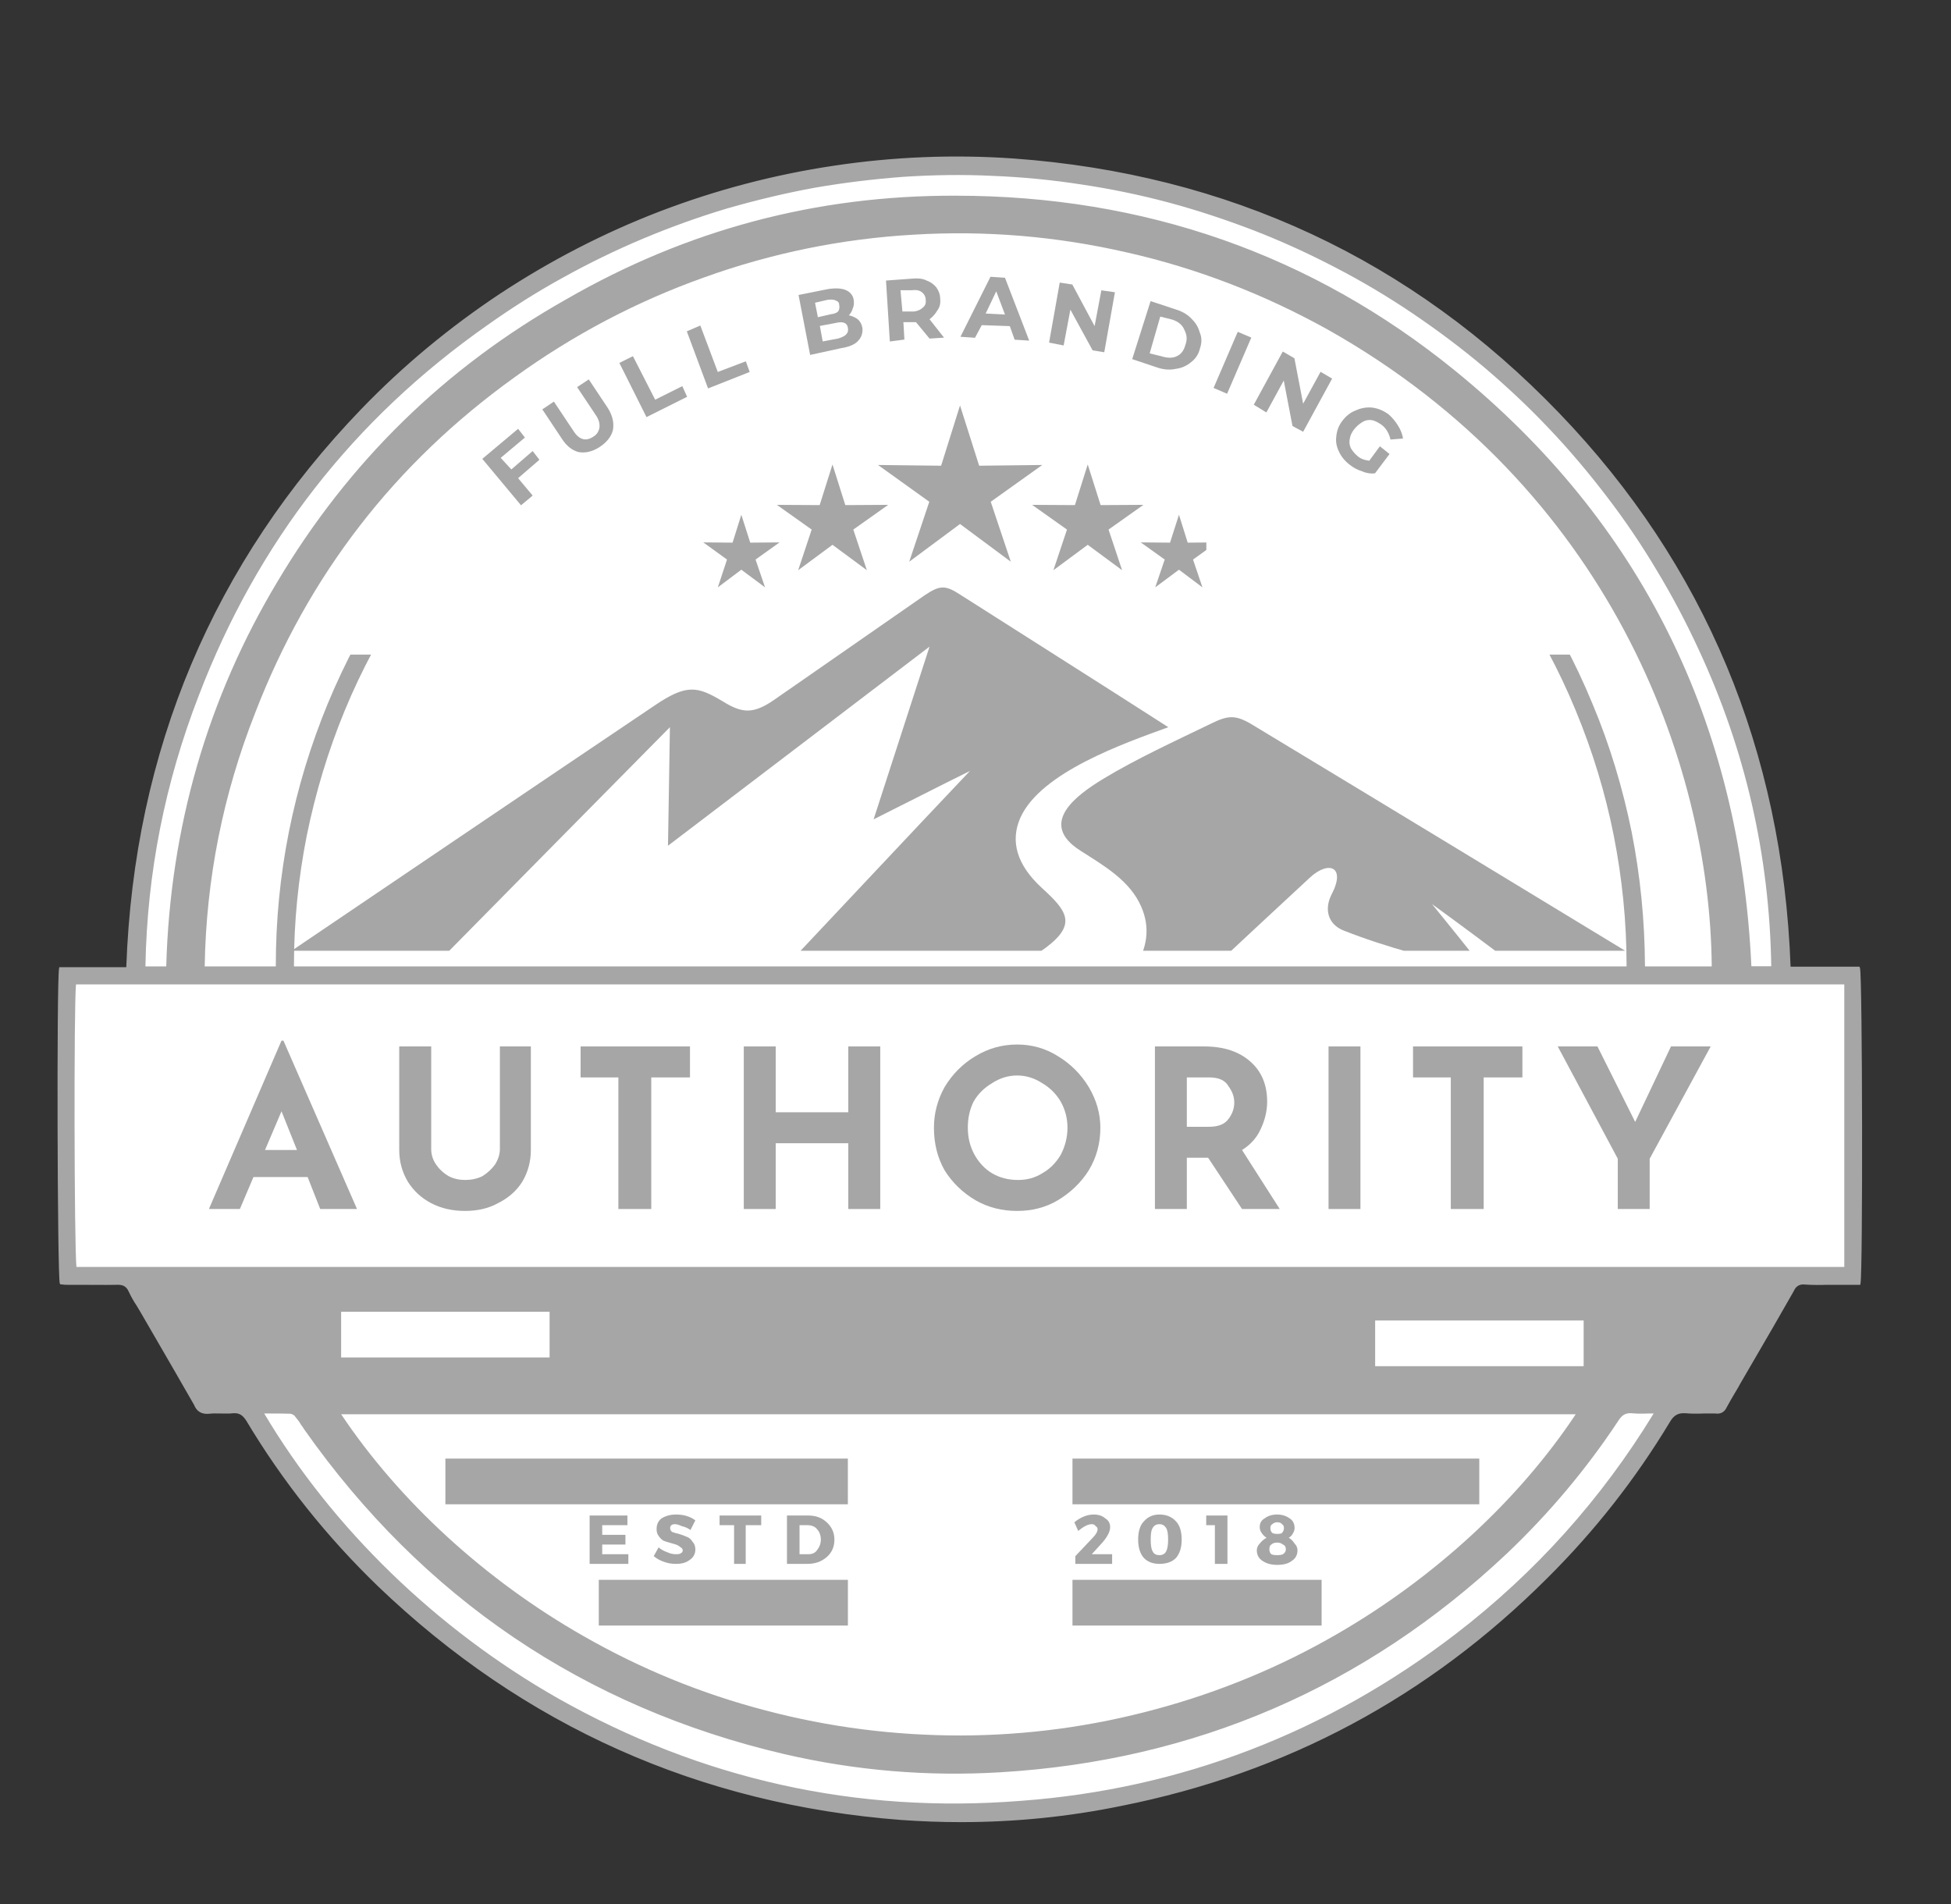
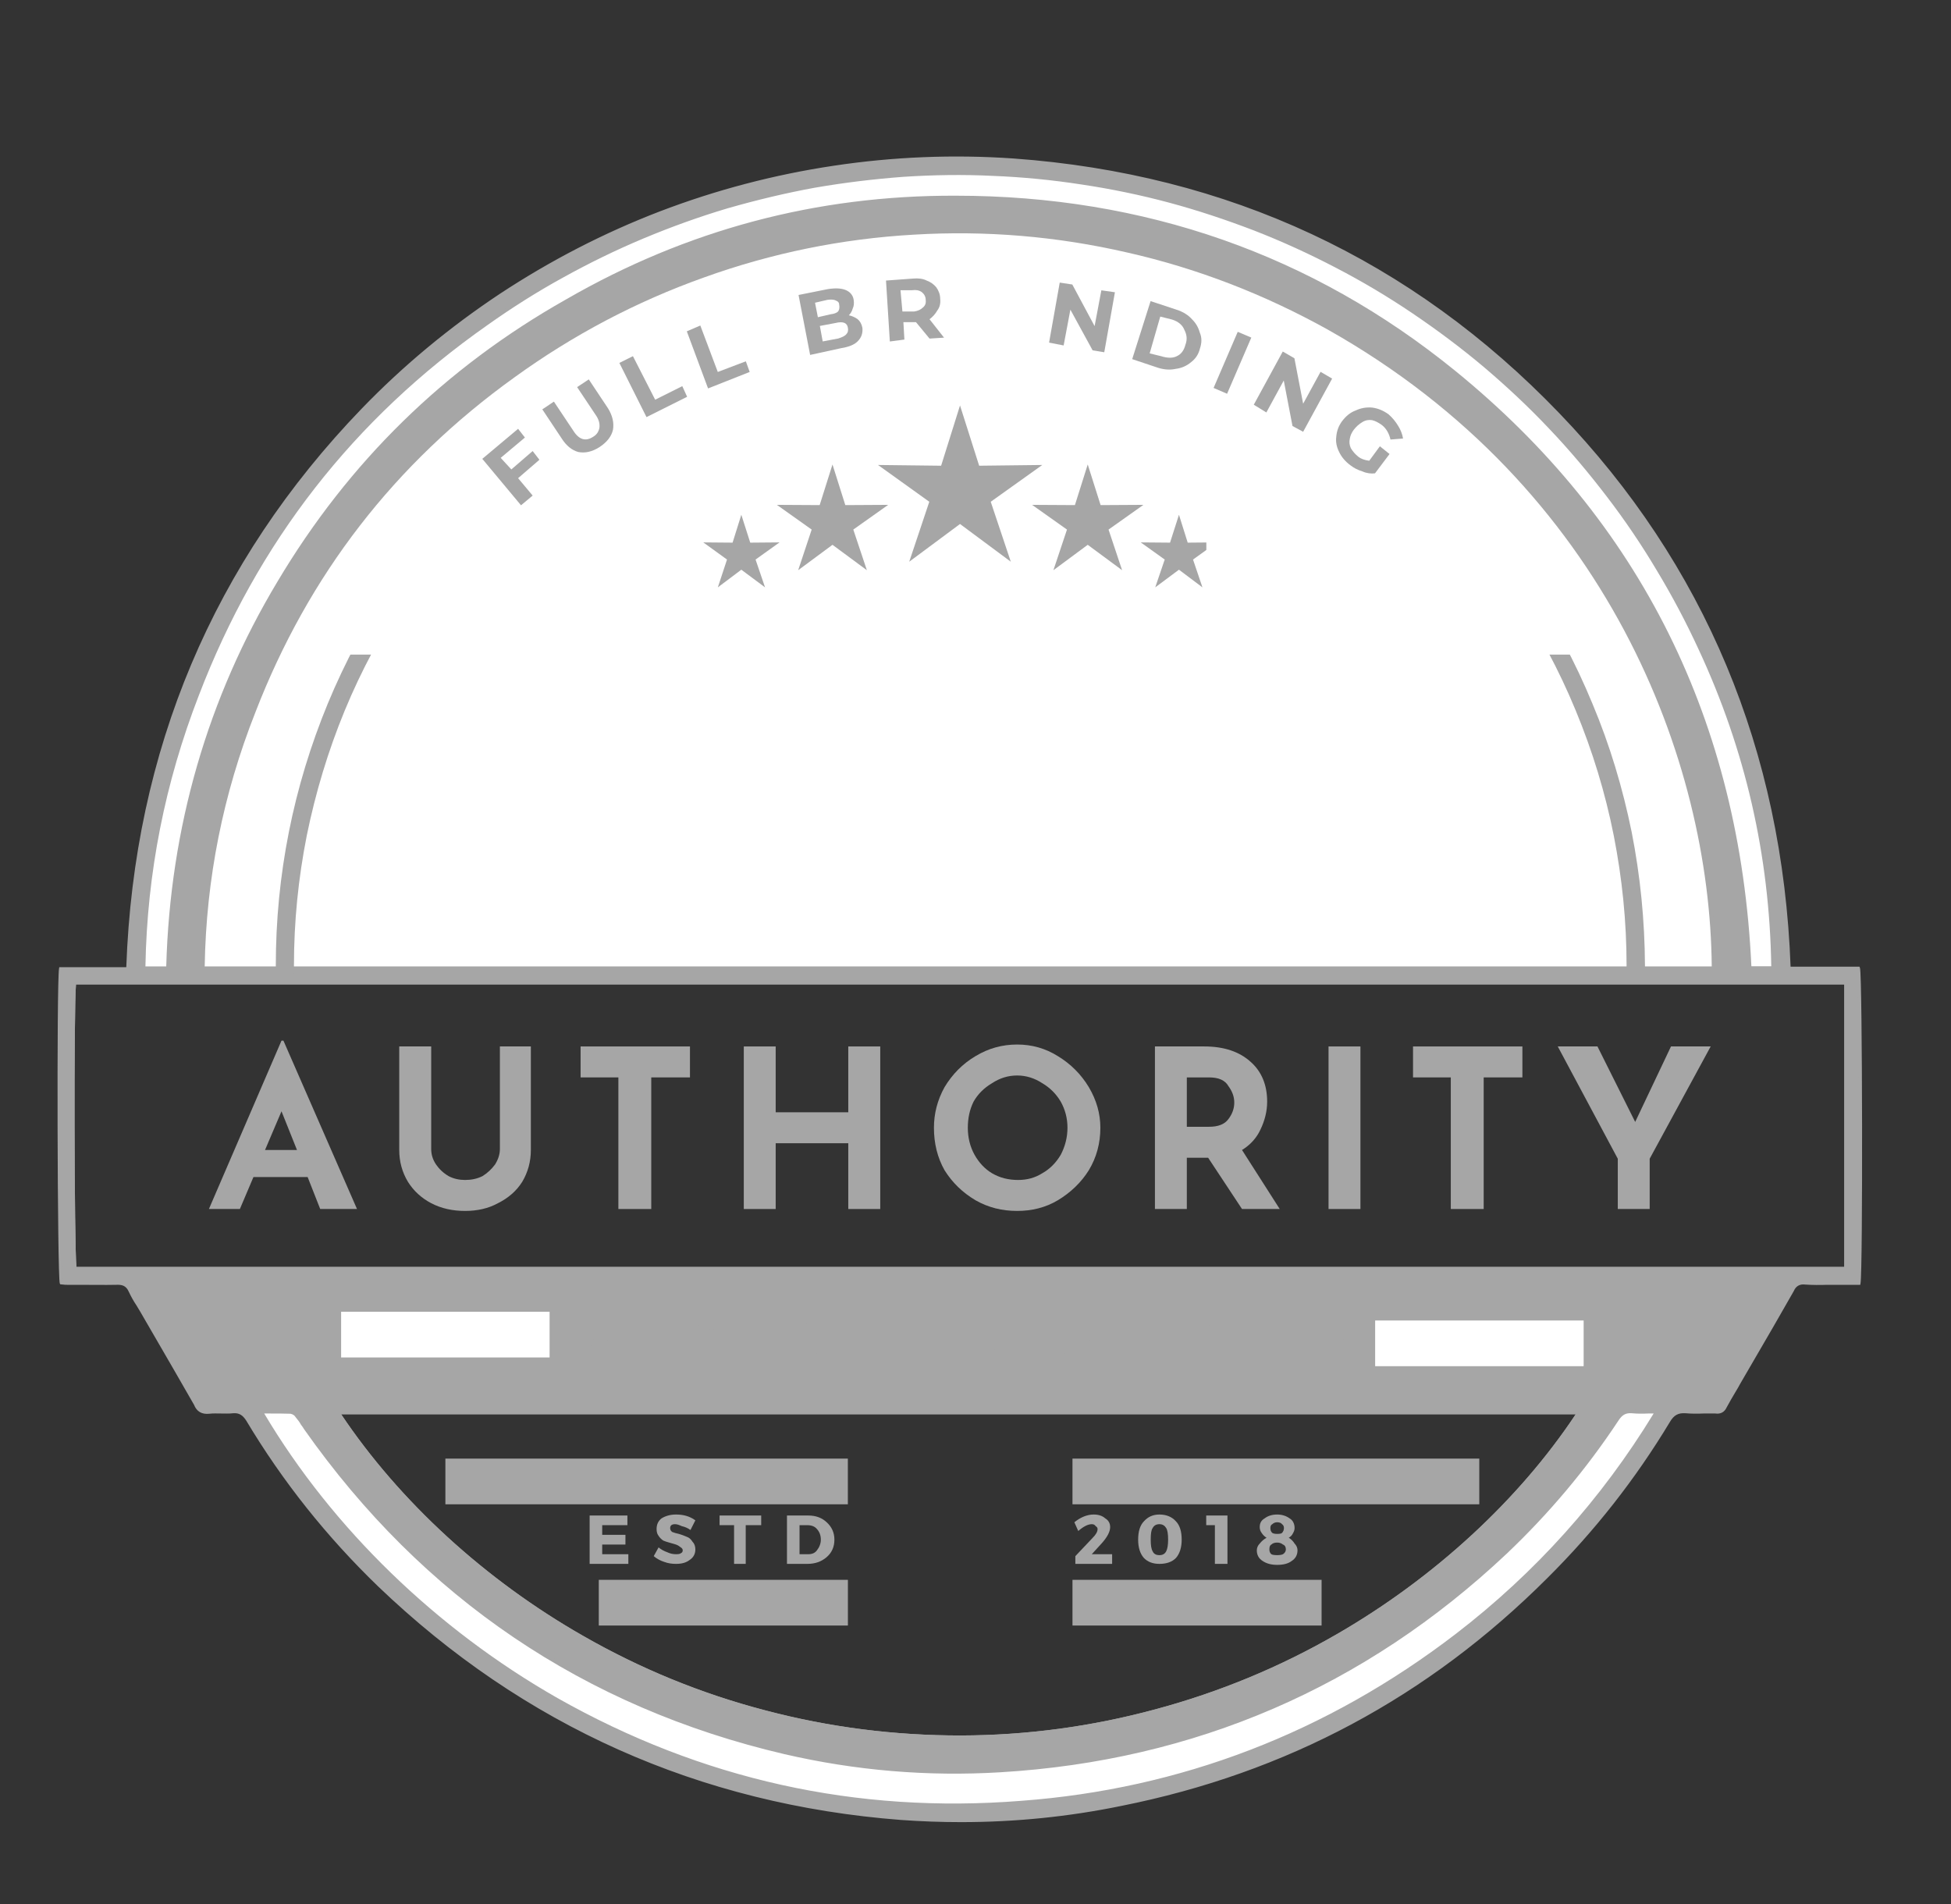
<svg xmlns="http://www.w3.org/2000/svg" width="42" zoomAndPan="magnify" viewBox="0 0 31.5 30.75" height="41" preserveAspectRatio="xMidYMid meet" version="1.0">
  <rect x="0" y="0" width="31.5" height="30.75" fill="#333333" stroke="none" />
  <defs>
    <g />
    <clipPath id="3093da3cd4">
      <path d="M 0.918 2 L 30.449 2 L 30.449 29.75 L 0.918 29.75 Z M 0.918 2 " clip-rule="nonzero" />
    </clipPath>
    <clipPath id="faa9d83876">
      <path d="M 4 22 L 27 22 L 27 29.75 L 4 29.75 Z M 4 22 " clip-rule="nonzero" />
    </clipPath>
    <clipPath id="f6fef83533">
      <path d="M 4.453 10.57 L 26.602 10.57 L 26.602 15.738 L 4.453 15.738 Z M 4.453 10.57 " clip-rule="nonzero" />
    </clipPath>
    <clipPath id="a6e0a6a3eb">
      <path d="M 4.215 9.445 L 27 9.445 L 27 15.352 L 4.215 15.352 Z M 4.215 9.445 " clip-rule="nonzero" />
    </clipPath>
    <clipPath id="28493c7040">
      <path d="M 14 6.543 L 17 6.543 L 17 9.496 L 14 9.496 Z M 14 6.543 " clip-rule="nonzero" />
    </clipPath>
    <clipPath id="1127644e84">
      <path d="M 12 7 L 15 7 L 15 9.496 L 12 9.496 Z M 12 7 " clip-rule="nonzero" />
    </clipPath>
    <clipPath id="3925e16f72">
      <path d="M 16 7 L 19 7 L 19 9.496 L 16 9.496 Z M 16 7 " clip-rule="nonzero" />
    </clipPath>
    <clipPath id="b1d9fc09b2">
      <path d="M 11.355 8.301 L 12.598 8.301 L 12.598 9.484 L 11.355 9.484 Z M 11.355 8.301 " clip-rule="nonzero" />
    </clipPath>
    <clipPath id="6504bfc3a4">
      <path d="M 18.406 8.301 L 19.477 8.301 L 19.477 9.484 L 18.406 9.484 Z M 18.406 8.301 " clip-rule="nonzero" />
    </clipPath>
  </defs>
  <g clip-path="url(#3093da3cd4)">
    <path fill="#a6a6a6" d="M 28.879 15.641 L 30.004 15.641 C 30.043 15.773 30.047 20.531 30.012 20.715 L 29.648 20.715 C 29.48 20.715 29.316 20.723 29.148 20.715 C 29.047 20.699 28.977 20.742 28.934 20.836 C 28.648 21.336 28.359 21.836 28.07 22.332 C 27.996 22.457 27.922 22.582 27.852 22.707 C 27.824 22.773 27.773 22.805 27.699 22.797 C 27.539 22.789 27.379 22.805 27.219 22.793 C 27.082 22.781 27.008 22.828 26.938 22.945 C 26.383 23.863 25.727 24.703 24.961 25.461 C 23.039 27.363 20.754 28.59 18.098 29.129 C 16.926 29.371 15.742 29.445 14.551 29.355 C 11.289 29.105 8.48 27.852 6.125 25.59 C 5.297 24.797 4.59 23.91 4 22.93 C 3.941 22.828 3.879 22.781 3.762 22.793 C 3.633 22.801 3.504 22.785 3.375 22.797 C 3.27 22.812 3.199 22.77 3.16 22.672 C 2.871 22.168 2.578 21.664 2.285 21.16 C 2.223 21.055 2.152 20.953 2.102 20.84 C 2.055 20.734 1.98 20.711 1.875 20.715 C 1.613 20.723 1.352 20.715 1.086 20.715 C 1.055 20.715 1.023 20.715 0.992 20.711 C 0.957 20.598 0.945 15.859 0.984 15.648 L 2.07 15.648 C 2.188 12.152 3.438 9.133 5.859 6.617 C 6.535 5.922 7.281 5.305 8.09 4.77 C 8.902 4.234 9.758 3.793 10.664 3.445 C 11.574 3.098 12.508 2.852 13.465 2.707 C 14.426 2.562 15.391 2.523 16.359 2.586 C 19.812 2.836 22.762 4.203 25.156 6.691 C 27.551 9.184 28.758 12.184 28.879 15.641 Z M 27.668 15.637 C 27.648 12.199 25.902 7.801 21.445 5.297 C 17.332 2.984 12.148 3.258 8.289 6.07 C 6.352 7.465 4.953 9.273 4.094 11.5 C 3.57 12.828 3.297 14.207 3.273 15.637 Z M 29.805 15.867 L 1.199 15.867 C 1.16 16.074 1.172 20.379 1.207 20.488 L 29.805 20.488 Z M 25.496 22.805 L 5.453 22.805 C 7.188 25.434 10.828 28.125 15.684 28.051 C 20.176 27.98 23.738 25.48 25.496 22.805 Z M 2.711 15.637 C 2.773 13.398 3.355 11.32 4.504 9.406 C 5.652 7.48 7.199 5.965 9.152 4.859 C 11.094 3.742 13.188 3.184 15.43 3.191 C 18.438 3.191 21.145 4.113 23.48 6.012 C 26.523 8.488 28.074 11.723 28.25 15.633 L 28.629 15.633 C 28.602 13.828 28.211 12.109 27.453 10.473 C 24.414 3.859 16.586 0.961 9.973 4 C 9.23 4.344 8.523 4.75 7.855 5.223 C 5.688 6.746 4.133 8.742 3.184 11.215 C 2.633 12.637 2.344 14.109 2.316 15.637 Z M 4.215 22.797 C 6.297 26.34 10.766 29.539 16.492 29.109 C 19.102 28.91 21.449 27.996 23.523 26.406 C 24.824 25.402 25.902 24.199 26.75 22.793 C 26.59 22.793 26.469 22.801 26.348 22.793 C 26.234 22.781 26.168 22.828 26.105 22.926 C 25.586 23.707 24.988 24.422 24.305 25.066 C 22.016 27.223 19.297 28.395 16.152 28.586 C 14.977 28.66 13.816 28.562 12.672 28.297 C 9.422 27.535 6.848 25.781 4.934 23.059 C 4.891 22.996 4.848 22.926 4.797 22.863 C 4.773 22.828 4.742 22.809 4.699 22.797 C 4.543 22.793 4.391 22.797 4.215 22.797 Z M 4.215 22.797 " fill-opacity="1" fill-rule="nonzero" />
    <path fill="#a6a6a6" d="M 15.516 29.422 C 15.191 29.422 14.871 29.41 14.547 29.387 C 11.293 29.137 8.453 27.867 6.102 25.613 C 5.277 24.816 4.566 23.926 3.977 22.941 C 3.918 22.848 3.859 22.812 3.762 22.82 C 3.699 22.828 3.633 22.824 3.566 22.824 C 3.504 22.824 3.441 22.82 3.379 22.828 C 3.258 22.84 3.176 22.793 3.133 22.684 C 2.918 22.305 2.691 21.918 2.477 21.547 L 2.262 21.176 C 2.242 21.145 2.223 21.109 2.203 21.078 C 2.156 21.008 2.113 20.93 2.078 20.855 C 2.035 20.758 1.969 20.742 1.875 20.746 C 1.684 20.75 1.484 20.746 1.293 20.746 C 1.227 20.746 1.156 20.746 1.086 20.746 C 1.062 20.746 1.043 20.746 1.02 20.742 L 0.973 20.738 L 0.965 20.723 C 0.926 20.602 0.914 15.855 0.953 15.641 L 0.957 15.617 L 2.039 15.617 C 2.164 12.117 3.445 9.082 5.84 6.598 C 6.516 5.898 7.262 5.281 8.074 4.742 C 8.887 4.207 9.746 3.762 10.652 3.414 C 11.562 3.066 12.5 2.82 13.461 2.676 C 14.426 2.531 15.391 2.492 16.363 2.559 C 19.828 2.809 22.793 4.191 25.176 6.672 C 27.523 9.113 28.781 12.121 28.91 15.609 L 30.023 15.609 L 30.031 15.633 C 30.07 15.77 30.078 20.527 30.039 20.723 L 30.035 20.746 L 29.648 20.746 C 29.598 20.746 29.551 20.746 29.5 20.746 C 29.387 20.75 29.266 20.75 29.148 20.742 C 29.059 20.73 28.996 20.766 28.961 20.848 C 28.746 21.227 28.527 21.605 28.312 21.973 L 28.094 22.348 C 28.074 22.387 28.051 22.426 28.027 22.465 C 27.977 22.547 27.926 22.637 27.879 22.723 C 27.844 22.801 27.781 22.836 27.695 22.824 C 27.633 22.824 27.562 22.824 27.5 22.824 C 27.406 22.828 27.309 22.828 27.215 22.82 C 27.098 22.812 27.027 22.848 26.961 22.961 C 26.406 23.883 25.746 24.723 24.984 25.48 C 23.062 27.402 20.77 28.629 18.105 29.16 C 17.25 29.336 16.387 29.422 15.516 29.422 Z M 3.789 22.762 C 3.891 22.762 3.961 22.805 4.027 22.914 C 4.613 23.891 5.32 24.777 6.145 25.57 C 8.484 27.816 11.312 29.078 14.551 29.328 C 15.742 29.418 16.922 29.34 18.094 29.102 C 20.746 28.574 23.027 27.352 24.941 25.438 C 25.703 24.684 26.359 23.848 26.91 22.93 C 26.988 22.797 27.078 22.75 27.219 22.762 C 27.312 22.77 27.406 22.766 27.496 22.766 C 27.562 22.766 27.633 22.766 27.699 22.766 C 27.758 22.773 27.801 22.75 27.824 22.695 C 27.875 22.605 27.926 22.52 27.977 22.434 C 28 22.395 28.02 22.355 28.043 22.316 L 28.262 21.941 C 28.473 21.574 28.695 21.195 28.91 20.82 C 28.957 20.715 29.039 20.668 29.152 20.684 C 29.266 20.691 29.387 20.688 29.5 20.688 C 29.551 20.688 29.598 20.688 29.648 20.688 L 29.984 20.688 C 30.016 20.293 30.012 16.035 29.977 15.668 L 28.852 15.668 L 28.852 15.641 C 28.727 12.156 27.477 9.152 25.133 6.711 C 22.762 4.242 19.809 2.863 16.359 2.617 C 15.391 2.551 14.43 2.59 13.469 2.734 C 12.512 2.879 11.582 3.125 10.676 3.469 C 9.77 3.816 8.914 4.258 8.105 4.793 C 7.297 5.328 6.555 5.941 5.883 6.637 C 3.492 9.121 2.219 12.152 2.098 15.648 L 2.098 15.676 L 1.012 15.676 C 0.98 16.078 0.988 20.336 1.02 20.684 L 1.023 20.684 C 1.043 20.684 1.066 20.688 1.086 20.688 C 1.156 20.688 1.227 20.688 1.293 20.688 C 1.484 20.688 1.68 20.688 1.875 20.684 C 1.973 20.684 2.07 20.699 2.129 20.828 C 2.168 20.902 2.207 20.977 2.254 21.047 C 2.273 21.078 2.293 21.113 2.312 21.145 L 2.527 21.516 C 2.742 21.891 2.969 22.277 3.188 22.656 C 3.219 22.742 3.281 22.777 3.371 22.766 C 3.438 22.762 3.504 22.762 3.57 22.766 C 3.633 22.766 3.695 22.766 3.758 22.762 C 3.77 22.762 3.777 22.762 3.789 22.762 Z M 15.473 29.176 C 13.156 29.18 10.988 28.613 8.973 27.469 C 6.992 26.344 5.293 24.688 4.188 22.809 L 4.164 22.766 L 4.215 22.766 C 4.262 22.766 4.309 22.766 4.352 22.766 C 4.473 22.766 4.586 22.762 4.699 22.77 C 4.75 22.777 4.793 22.805 4.824 22.844 C 4.855 22.887 4.883 22.93 4.91 22.973 C 4.926 22.996 4.941 23.02 4.961 23.043 C 6.867 25.758 9.465 27.516 12.68 28.266 C 13.82 28.531 14.977 28.629 16.148 28.555 C 19.273 28.367 22.008 27.184 24.281 25.047 C 24.965 24.402 25.562 23.691 26.078 22.906 C 26.156 22.793 26.234 22.754 26.352 22.762 C 26.438 22.77 26.523 22.77 26.605 22.766 C 26.652 22.766 26.699 22.766 26.75 22.766 L 26.805 22.766 L 26.777 22.809 C 25.926 24.219 24.848 25.426 23.539 26.43 C 21.453 28.031 19.082 28.945 16.492 29.137 C 16.152 29.164 15.812 29.176 15.473 29.176 Z M 4.266 22.824 C 5.367 24.676 7.047 26.305 9 27.418 C 11.328 28.734 13.824 29.289 16.488 29.078 C 19.062 28.887 21.426 27.977 23.504 26.383 C 24.789 25.395 25.855 24.207 26.699 22.824 C 26.668 22.824 26.637 22.824 26.609 22.824 C 26.52 22.828 26.434 22.828 26.348 22.82 C 26.25 22.812 26.191 22.844 26.129 22.941 C 25.609 23.727 25.008 24.441 24.324 25.09 C 22.039 27.238 19.289 28.426 16.152 28.617 C 14.977 28.688 13.812 28.59 12.664 28.324 C 9.438 27.57 6.828 25.805 4.91 23.078 C 4.895 23.055 4.879 23.027 4.859 23.004 C 4.836 22.961 4.805 22.922 4.773 22.883 C 4.754 22.852 4.727 22.836 4.691 22.828 C 4.586 22.824 4.473 22.824 4.355 22.824 C 4.324 22.824 4.297 22.824 4.266 22.824 Z M 15.488 28.082 C 13.312 28.082 11.277 27.547 9.383 26.469 C 7.777 25.551 6.371 24.254 5.426 22.82 L 5.395 22.777 L 25.551 22.777 L 25.52 22.82 C 24.594 24.234 23.211 25.516 21.629 26.43 C 19.789 27.496 17.809 28.043 15.684 28.078 C 15.621 28.082 15.555 28.082 15.488 28.082 Z M 5.508 22.836 C 6.449 24.242 7.832 25.512 9.414 26.414 C 10.34 26.945 11.324 27.348 12.355 27.617 C 13.391 27.891 14.441 28.023 15.512 28.023 C 16.582 28.02 17.629 27.879 18.664 27.598 C 19.695 27.32 20.676 26.914 21.598 26.379 C 23.156 25.477 24.52 24.223 25.441 22.836 Z M 29.836 20.52 L 1.188 20.52 L 1.18 20.496 C 1.141 20.375 1.129 16.086 1.168 15.859 L 1.172 15.836 L 29.836 15.836 Z M 1.234 20.457 L 29.777 20.457 L 29.777 15.895 L 1.227 15.895 C 1.191 16.285 1.199 20.113 1.234 20.457 Z M 27.699 15.664 L 3.242 15.664 L 3.242 15.637 C 3.266 14.203 3.539 12.82 4.062 11.488 C 4.926 9.258 6.328 7.441 8.27 6.047 C 9.219 5.359 10.242 4.816 11.344 4.422 C 12.449 4.031 13.582 3.797 14.754 3.73 C 15.922 3.66 17.074 3.758 18.219 4.02 C 19.359 4.281 20.441 4.699 21.461 5.27 C 26.027 7.836 27.676 12.309 27.699 15.637 Z M 3.305 15.605 L 27.637 15.605 C 27.609 12.297 25.961 7.867 21.434 5.32 C 20.414 4.754 19.34 4.336 18.203 4.078 C 17.066 3.816 15.918 3.719 14.754 3.789 C 13.594 3.855 12.461 4.086 11.367 4.48 C 10.27 4.871 9.25 5.41 8.305 6.094 C 6.371 7.484 4.977 9.289 4.121 11.508 C 3.602 12.824 3.328 14.191 3.305 15.605 Z M 2.742 15.664 L 2.289 15.664 L 2.289 15.637 C 2.312 14.105 2.602 12.629 3.156 11.203 C 4.102 8.723 5.664 6.723 7.84 5.199 C 8.234 4.918 8.645 4.66 9.066 4.426 C 9.488 4.191 9.922 3.98 10.371 3.793 C 10.816 3.605 11.27 3.445 11.734 3.309 C 12.199 3.172 12.668 3.059 13.145 2.973 C 13.621 2.891 14.102 2.832 14.586 2.797 C 15.066 2.766 15.551 2.758 16.035 2.777 C 16.516 2.801 16.996 2.848 17.477 2.918 C 17.953 2.992 18.426 3.094 18.895 3.219 C 19.363 3.344 19.82 3.492 20.273 3.668 C 20.723 3.844 21.164 4.043 21.59 4.27 C 22.02 4.492 22.438 4.738 22.836 5.008 C 23.238 5.277 23.625 5.57 23.996 5.883 C 24.363 6.195 24.715 6.523 25.051 6.875 C 25.383 7.227 25.695 7.594 25.988 7.98 C 26.281 8.363 26.555 8.766 26.801 9.18 C 27.051 9.594 27.277 10.023 27.477 10.461 C 28.238 12.102 28.633 13.824 28.66 15.633 L 28.66 15.664 L 28.223 15.664 L 28.219 15.633 C 28.043 11.691 26.441 8.461 23.461 6.035 C 21.164 4.168 18.461 3.223 15.43 3.223 C 15.414 3.223 15.402 3.223 15.387 3.223 C 13.164 3.223 11.094 3.777 9.168 4.887 C 7.219 5.988 5.676 7.5 4.531 9.422 C 3.402 11.301 2.801 13.391 2.742 15.637 Z M 2.348 15.605 L 2.684 15.605 C 2.746 13.363 3.352 11.27 4.48 9.391 C 5.629 7.461 7.18 5.941 9.137 4.836 C 11.07 3.719 13.156 3.164 15.387 3.16 C 15.402 3.16 15.414 3.16 15.43 3.16 C 18.477 3.16 21.191 4.113 23.496 5.988 C 26.488 8.422 28.094 11.656 28.277 15.602 L 28.598 15.602 C 28.57 13.812 28.18 12.109 27.426 10.488 C 27.223 10.047 27 9.625 26.75 9.211 C 26.504 8.797 26.234 8.398 25.941 8.016 C 25.648 7.633 25.34 7.266 25.008 6.918 C 24.676 6.566 24.324 6.238 23.957 5.926 C 23.59 5.617 23.203 5.328 22.805 5.059 C 22.406 4.789 21.992 4.543 21.562 4.32 C 21.137 4.098 20.699 3.898 20.25 3.723 C 19.801 3.551 19.344 3.398 18.879 3.273 C 18.414 3.148 17.941 3.051 17.469 2.977 C 16.992 2.906 16.512 2.859 16.031 2.84 C 15.551 2.816 15.07 2.824 14.59 2.855 C 14.109 2.891 13.629 2.949 13.156 3.031 C 12.684 3.117 12.215 3.23 11.75 3.363 C 11.289 3.5 10.836 3.664 10.395 3.848 C 9.949 4.035 9.516 4.246 9.094 4.48 C 8.672 4.711 8.266 4.969 7.875 5.246 C 5.707 6.766 4.156 8.758 3.211 11.227 C 2.664 12.637 2.375 14.094 2.348 15.605 Z M 2.348 15.605 " fill-opacity="1" fill-rule="nonzero" />
  </g>
  <path fill="#ffffff" d="M 27.668 15.637 L 3.273 15.637 C 3.297 14.207 3.57 12.828 4.094 11.5 C 4.953 9.273 6.352 7.465 8.289 6.07 C 12.148 3.258 17.332 2.984 21.445 5.297 C 25.902 7.801 27.648 12.199 27.668 15.637 Z M 27.668 15.637 " fill-opacity="1" fill-rule="nonzero" />
  <path fill="#a6a6a6" d="M 27.699 15.664 L 3.242 15.664 L 3.242 15.637 C 3.266 14.203 3.539 12.82 4.062 11.488 C 4.926 9.258 6.328 7.441 8.27 6.047 C 9.219 5.359 10.242 4.816 11.344 4.422 C 12.449 4.031 13.582 3.797 14.754 3.73 C 15.922 3.66 17.074 3.758 18.219 4.02 C 19.359 4.281 20.441 4.699 21.461 5.27 C 26.027 7.836 27.676 12.309 27.699 15.637 Z M 3.305 15.605 L 27.637 15.605 C 27.609 12.297 25.961 7.867 21.434 5.32 C 20.414 4.754 19.34 4.336 18.203 4.078 C 17.066 3.816 15.918 3.719 14.754 3.789 C 13.594 3.855 12.461 4.086 11.367 4.48 C 10.27 4.871 9.25 5.41 8.305 6.094 C 6.371 7.484 4.977 9.289 4.121 11.508 C 3.602 12.824 3.328 14.191 3.305 15.605 Z M 3.305 15.605 " fill-opacity="1" fill-rule="nonzero" />
-   <path fill="#ffffff" d="M 29.805 15.867 L 29.805 20.488 L 1.207 20.488 C 1.172 20.379 1.16 16.074 1.199 15.867 Z M 29.805 15.867 " fill-opacity="1" fill-rule="nonzero" />
  <path fill="#a6a6a6" d="M 29.836 20.52 L 1.188 20.52 L 1.18 20.496 C 1.141 20.375 1.129 16.086 1.168 15.859 L 1.172 15.836 L 29.836 15.836 Z M 1.234 20.457 L 29.777 20.457 L 29.777 15.895 L 1.227 15.895 C 1.191 16.285 1.199 20.113 1.234 20.457 Z M 1.234 20.457 " fill-opacity="1" fill-rule="nonzero" />
-   <path fill="#ffffff" d="M 25.496 22.805 C 23.738 25.48 20.176 27.98 15.684 28.051 C 10.828 28.125 7.188 25.434 5.453 22.805 Z M 25.496 22.805 " fill-opacity="1" fill-rule="nonzero" />
  <path fill="#a6a6a6" d="M 15.488 28.082 C 13.312 28.082 11.277 27.547 9.383 26.469 C 7.777 25.551 6.371 24.254 5.426 22.82 L 5.395 22.777 L 25.551 22.777 L 25.52 22.82 C 24.594 24.234 23.211 25.516 21.629 26.43 C 19.789 27.496 17.809 28.043 15.684 28.078 C 15.621 28.082 15.555 28.082 15.488 28.082 Z M 5.508 22.836 C 6.449 24.242 7.832 25.512 9.414 26.414 C 10.34 26.945 11.324 27.348 12.355 27.617 C 13.391 27.891 14.441 28.023 15.512 28.023 C 16.582 28.02 17.629 27.879 18.664 27.598 C 19.695 27.32 20.676 26.914 21.598 26.379 C 23.156 25.477 24.52 24.223 25.441 22.836 Z M 5.508 22.836 " fill-opacity="1" fill-rule="nonzero" />
  <path fill="#ffffff" d="M 2.711 15.637 L 2.316 15.637 C 2.344 14.109 2.633 12.637 3.184 11.215 C 4.133 8.742 5.688 6.746 7.855 5.223 C 13.793 1.016 22.02 2.418 26.23 8.355 C 26.703 9.023 27.109 9.73 27.453 10.473 C 28.211 12.109 28.602 13.828 28.629 15.633 L 28.25 15.633 C 28.074 11.723 26.523 8.488 23.48 6.012 C 21.145 4.113 18.438 3.191 15.43 3.191 C 13.188 3.184 11.094 3.742 9.152 4.859 C 7.199 5.965 5.652 7.48 4.504 9.406 C 3.355 11.32 2.773 13.398 2.711 15.637 Z M 2.711 15.637 " fill-opacity="1" fill-rule="nonzero" />
  <path fill="#a6a6a6" d="M 2.742 15.664 L 2.289 15.664 L 2.289 15.637 C 2.312 14.105 2.602 12.629 3.156 11.203 C 4.102 8.723 5.664 6.723 7.84 5.199 C 8.234 4.918 8.645 4.66 9.066 4.426 C 9.488 4.191 9.922 3.98 10.371 3.793 C 10.816 3.605 11.27 3.445 11.734 3.309 C 12.199 3.172 12.668 3.059 13.145 2.973 C 13.621 2.891 14.102 2.828 14.586 2.797 C 15.066 2.766 15.551 2.758 16.035 2.777 C 16.516 2.801 16.996 2.848 17.477 2.918 C 17.953 2.992 18.426 3.094 18.895 3.219 C 19.363 3.344 19.82 3.492 20.273 3.668 C 20.723 3.844 21.164 4.043 21.59 4.27 C 22.02 4.492 22.438 4.738 22.836 5.008 C 23.238 5.277 23.625 5.57 23.996 5.883 C 24.363 6.195 24.715 6.523 25.051 6.875 C 25.383 7.227 25.695 7.594 25.988 7.98 C 26.281 8.363 26.555 8.766 26.801 9.18 C 27.051 9.594 27.277 10.023 27.477 10.461 C 28.238 12.102 28.633 13.824 28.66 15.633 L 28.66 15.664 L 28.223 15.664 L 28.219 15.633 C 28.043 11.691 26.441 8.461 23.461 6.035 C 21.164 4.168 18.461 3.223 15.43 3.223 C 15.414 3.223 15.402 3.223 15.387 3.223 C 13.164 3.223 11.094 3.777 9.168 4.887 C 7.219 5.988 5.676 7.5 4.531 9.422 C 3.402 11.301 2.801 13.391 2.742 15.637 Z M 2.348 15.605 L 2.684 15.605 C 2.746 13.363 3.352 11.27 4.48 9.391 C 5.629 7.461 7.18 5.941 9.137 4.836 C 11.086 3.711 13.18 3.152 15.43 3.16 C 18.477 3.16 21.191 4.113 23.496 5.988 C 26.488 8.422 28.094 11.656 28.277 15.602 L 28.598 15.602 C 28.57 13.812 28.18 12.109 27.426 10.488 C 27.223 10.047 27 9.625 26.75 9.211 C 26.504 8.797 26.234 8.398 25.941 8.016 C 25.648 7.633 25.34 7.266 25.008 6.918 C 24.676 6.566 24.324 6.238 23.957 5.926 C 23.59 5.617 23.203 5.328 22.805 5.059 C 22.406 4.789 21.992 4.543 21.562 4.32 C 21.137 4.098 20.699 3.898 20.25 3.723 C 19.801 3.551 19.344 3.398 18.879 3.273 C 18.414 3.148 17.941 3.051 17.469 2.98 C 16.992 2.906 16.512 2.859 16.031 2.84 C 15.551 2.816 15.07 2.824 14.59 2.855 C 14.109 2.891 13.629 2.949 13.156 3.031 C 12.684 3.117 12.215 3.23 11.75 3.363 C 11.289 3.5 10.836 3.664 10.395 3.848 C 9.949 4.035 9.516 4.246 9.094 4.48 C 8.672 4.711 8.266 4.969 7.875 5.246 C 5.707 6.766 4.156 8.758 3.211 11.227 C 2.664 12.637 2.375 14.094 2.348 15.605 Z M 2.348 15.605 " fill-opacity="1" fill-rule="nonzero" />
  <g clip-path="url(#faa9d83876)">
    <path fill="#ffffff" d="M 4.215 22.797 C 4.391 22.797 4.543 22.793 4.699 22.797 C 4.742 22.809 4.773 22.828 4.797 22.863 C 4.848 22.926 4.891 22.996 4.934 23.059 C 6.848 25.781 9.422 27.535 12.672 28.297 C 13.816 28.562 14.977 28.66 16.152 28.586 C 19.297 28.398 22.012 27.227 24.305 25.066 C 24.988 24.422 25.586 23.707 26.105 22.926 C 26.168 22.828 26.234 22.781 26.348 22.793 C 26.469 22.801 26.59 22.793 26.75 22.793 C 25.902 24.199 24.824 25.402 23.523 26.406 C 21.449 27.996 19.102 28.91 16.492 29.109 C 10.766 29.539 6.297 26.34 4.215 22.797 Z M 4.215 22.797 " fill-opacity="1" fill-rule="nonzero" />
    <path fill="#a6a6a6" d="M 15.473 29.176 C 13.156 29.18 10.988 28.613 8.973 27.469 C 6.992 26.344 5.293 24.688 4.188 22.809 L 4.164 22.766 L 4.215 22.766 C 4.262 22.766 4.309 22.766 4.352 22.766 C 4.473 22.766 4.586 22.762 4.699 22.77 C 4.75 22.777 4.793 22.805 4.824 22.844 C 4.855 22.887 4.883 22.93 4.91 22.973 C 4.926 22.996 4.941 23.02 4.961 23.043 C 6.867 25.758 9.465 27.516 12.68 28.266 C 13.82 28.531 14.977 28.629 16.148 28.555 C 19.27 28.371 22.008 27.191 24.281 25.047 C 24.965 24.402 25.562 23.691 26.078 22.906 C 26.156 22.793 26.234 22.754 26.352 22.762 C 26.438 22.77 26.523 22.77 26.605 22.766 C 26.652 22.766 26.699 22.766 26.75 22.766 L 26.805 22.766 L 26.777 22.809 C 25.926 24.219 24.848 25.426 23.539 26.43 C 21.453 28.031 19.082 28.945 16.492 29.137 C 16.152 29.164 15.812 29.176 15.473 29.176 Z M 4.266 22.824 C 5.367 24.676 7.047 26.305 9 27.418 C 11.328 28.734 13.824 29.289 16.488 29.078 C 19.062 28.887 21.426 27.977 23.504 26.383 C 24.789 25.395 25.855 24.207 26.699 22.824 C 26.668 22.824 26.637 22.824 26.609 22.824 C 26.52 22.828 26.434 22.828 26.348 22.82 C 26.25 22.812 26.191 22.844 26.129 22.941 C 25.609 23.727 25.008 24.441 24.324 25.09 C 22.039 27.242 19.289 28.43 16.152 28.617 C 14.977 28.688 13.812 28.59 12.664 28.324 C 9.438 27.57 6.828 25.805 4.91 23.078 C 4.895 23.055 4.879 23.027 4.859 23.004 C 4.836 22.961 4.805 22.922 4.773 22.883 C 4.754 22.852 4.727 22.836 4.691 22.828 C 4.586 22.824 4.473 22.824 4.355 22.824 C 4.324 22.824 4.297 22.824 4.266 22.824 Z M 4.266 22.824 " fill-opacity="1" fill-rule="nonzero" />
  </g>
  <g clip-path="url(#f6fef83533)">
    <path fill="#a6a6a6" d="M 15.504 4.535 C 14.777 4.535 14.059 4.609 13.348 4.75 C 12.637 4.891 11.945 5.102 11.273 5.379 C 10.605 5.656 9.969 5.996 9.363 6.398 C 8.762 6.805 8.203 7.262 7.688 7.773 C 7.176 8.289 6.719 8.848 6.312 9.449 C 5.91 10.055 5.57 10.691 5.293 11.359 C 5.016 12.031 4.805 12.723 4.664 13.434 C 4.523 14.145 4.453 14.863 4.453 15.59 C 4.453 16.316 4.523 17.035 4.664 17.746 C 4.805 18.457 5.016 19.148 5.293 19.82 C 5.57 20.492 5.91 21.129 6.312 21.73 C 6.719 22.336 7.176 22.895 7.688 23.406 C 8.203 23.918 8.762 24.379 9.363 24.781 C 9.969 25.184 10.605 25.523 11.273 25.801 C 11.945 26.078 12.637 26.289 13.348 26.43 C 14.059 26.574 14.777 26.645 15.504 26.645 C 16.23 26.645 16.949 26.574 17.66 26.43 C 18.371 26.289 19.062 26.078 19.734 25.801 C 20.406 25.523 21.043 25.184 21.645 24.781 C 22.25 24.379 22.809 23.918 23.32 23.406 C 23.832 22.895 24.293 22.336 24.695 21.73 C 25.098 21.129 25.438 20.492 25.715 19.82 C 25.992 19.148 26.203 18.457 26.344 17.746 C 26.488 17.035 26.559 16.316 26.559 15.59 C 26.555 14.863 26.484 14.145 26.344 13.434 C 26.199 12.723 25.992 12.031 25.711 11.363 C 25.434 10.691 25.094 10.055 24.691 9.453 C 24.289 8.848 23.828 8.293 23.316 7.777 C 22.805 7.266 22.246 6.809 21.641 6.402 C 21.039 6 20.402 5.66 19.73 5.383 C 19.062 5.105 18.371 4.895 17.66 4.75 C 16.949 4.609 16.23 4.539 15.504 4.535 Z M 15.504 26.348 C 14.797 26.348 14.098 26.277 13.406 26.141 C 12.715 26.004 12.039 25.797 11.387 25.527 C 10.734 25.258 10.117 24.926 9.527 24.535 C 8.941 24.141 8.398 23.695 7.898 23.195 C 7.398 22.695 6.953 22.152 6.562 21.566 C 6.168 20.98 5.836 20.359 5.566 19.707 C 5.297 19.055 5.094 18.383 4.953 17.688 C 4.816 16.996 4.746 16.297 4.746 15.59 C 4.746 14.883 4.816 14.184 4.953 13.492 C 5.094 12.801 5.297 12.125 5.566 11.473 C 5.836 10.82 6.168 10.203 6.562 9.613 C 6.953 9.027 7.398 8.484 7.898 7.984 C 8.398 7.484 8.941 7.039 9.527 6.645 C 10.117 6.254 10.734 5.922 11.387 5.652 C 12.039 5.383 12.715 5.18 13.406 5.039 C 14.098 4.902 14.797 4.832 15.504 4.832 C 16.211 4.832 16.91 4.902 17.602 5.039 C 18.297 5.18 18.969 5.383 19.621 5.652 C 20.273 5.922 20.895 6.254 21.48 6.645 C 22.066 7.039 22.609 7.484 23.109 7.984 C 23.609 8.484 24.055 9.027 24.449 9.613 C 24.84 10.203 25.172 10.82 25.441 11.473 C 25.711 12.125 25.918 12.801 26.055 13.492 C 26.191 14.184 26.262 14.883 26.262 15.59 C 26.262 16.297 26.191 16.996 26.051 17.688 C 25.914 18.379 25.711 19.051 25.438 19.703 C 25.168 20.355 24.836 20.977 24.445 21.562 C 24.051 22.152 23.605 22.695 23.105 23.191 C 22.609 23.691 22.066 24.137 21.477 24.531 C 20.891 24.922 20.27 25.254 19.617 25.523 C 18.965 25.797 18.293 26 17.602 26.137 C 16.91 26.277 16.211 26.348 15.504 26.348 Z M 15.504 26.348 " fill-opacity="1" fill-rule="nonzero" />
  </g>
  <g clip-path="url(#a6e0a6a3eb)">
-     <path fill="#a6a6a6" d="M 4.23 15.676 C 6.344 14.246 8.453 12.816 10.57 11.391 C 11.09 11.039 11.262 11.082 11.668 11.324 C 11.992 11.527 12.172 11.527 12.504 11.297 C 13.309 10.738 14.117 10.176 14.922 9.617 C 15.176 9.445 15.262 9.445 15.508 9.605 C 16.629 10.32 17.75 11.027 18.863 11.742 C 18.156 12 16.801 12.469 16.473 13.207 C 16.309 13.582 16.414 13.965 16.824 14.34 C 17.227 14.707 17.391 14.922 16.887 15.301 C 16.703 15.434 16.512 15.559 16.32 15.676 C 15.09 15.676 13.852 15.676 12.621 15.676 C 13.637 14.598 14.645 13.52 15.66 12.449 C 15.137 12.707 14.621 12.973 14.105 13.23 C 14.406 12.301 14.707 11.371 15.008 10.441 C 13.598 11.512 12.195 12.586 10.785 13.656 C 10.797 13.016 10.805 12.383 10.816 11.742 C 9.523 13.051 8.227 14.363 6.934 15.676 C 6.027 15.676 5.129 15.676 4.23 15.676 Z M 18.289 15.676 C 18.543 15.305 18.566 14.961 18.426 14.641 C 18.242 14.215 17.82 13.977 17.441 13.734 C 16.75 13.293 17.387 12.836 17.809 12.578 C 18.352 12.25 18.949 11.977 19.539 11.691 C 19.836 11.543 19.953 11.539 20.234 11.711 C 22.414 13.027 24.594 14.352 26.773 15.676 C 26.039 15.676 25.309 15.676 24.574 15.676 C 24.09 15.312 23.609 14.953 23.121 14.598 C 23.41 14.953 23.699 15.312 23.984 15.676 C 23.172 15.504 22.391 15.301 21.688 15.023 C 21.441 14.922 21.379 14.684 21.496 14.449 C 21.738 13.992 21.453 13.891 21.152 14.168 C 20.609 14.672 20.074 15.168 19.531 15.676 C 19.121 15.676 18.703 15.676 18.289 15.676 Z M 18.289 15.676 " fill-opacity="1" fill-rule="evenodd" />
-   </g>
+     </g>
  <g fill="#a6a6a6" fill-opacity="1">
    <g transform="translate(9.202, 21.945)">
      <g>
        <path d="M 1.062 -0.672 L 0.844 0 L 0.719 0 L 0.547 -0.484 L 0.375 0 L 0.25 0 L 0.031 -0.672 L 0.156 -0.672 L 0.328 -0.156 L 0.484 -0.672 L 0.609 -0.672 L 0.781 -0.156 L 0.953 -0.672 Z M 1.062 -0.672 " />
      </g>
    </g>
  </g>
  <g fill="#a6a6a6" fill-opacity="1">
    <g transform="translate(10.578, 21.945)">
      <g>
        <path d="M 0.094 -0.672 L 0.203 -0.672 L 0.203 0 L 0.094 0 Z M 0.094 -0.672 " />
      </g>
    </g>
  </g>
  <g fill="#a6a6a6" fill-opacity="1">
    <g transform="translate(11.167, 21.945)">
      <g>
        <path d="M 0.5 0 L 0.328 -0.25 L 0.156 0 L 0.016 0 L 0.25 -0.344 L 0.016 -0.672 L 0.156 -0.672 L 0.328 -0.438 L 0.5 -0.672 L 0.641 -0.672 L 0.406 -0.344 L 0.656 0 Z M 0.5 0 " />
      </g>
    </g>
  </g>
  <g fill="#a6a6a6" fill-opacity="1">
    <g transform="translate(12.113, 21.945)">
      <g />
    </g>
  </g>
  <g fill="#a6a6a6" fill-opacity="1">
    <g transform="translate(12.662, 21.945)">
      <g>
        <path d="M 0.297 0.016 C 0.242 0.016 0.191 0.008 0.141 0 C 0.098 -0.02 0.062 -0.047 0.031 -0.078 L 0.078 -0.156 C 0.109 -0.145 0.141 -0.129 0.172 -0.109 C 0.211 -0.098 0.254 -0.094 0.297 -0.094 C 0.348 -0.094 0.383 -0.098 0.406 -0.109 C 0.438 -0.129 0.453 -0.148 0.453 -0.172 C 0.453 -0.191 0.441 -0.207 0.422 -0.219 C 0.41 -0.238 0.395 -0.25 0.375 -0.25 C 0.352 -0.258 0.32 -0.27 0.281 -0.281 C 0.227 -0.289 0.188 -0.301 0.156 -0.312 C 0.133 -0.32 0.109 -0.344 0.078 -0.375 C 0.055 -0.406 0.047 -0.438 0.047 -0.469 C 0.047 -0.508 0.055 -0.547 0.078 -0.578 C 0.098 -0.609 0.125 -0.629 0.156 -0.641 C 0.195 -0.66 0.25 -0.672 0.312 -0.672 C 0.352 -0.672 0.391 -0.664 0.422 -0.656 C 0.461 -0.645 0.5 -0.629 0.531 -0.609 L 0.5 -0.516 C 0.477 -0.535 0.445 -0.551 0.406 -0.562 C 0.375 -0.57 0.344 -0.578 0.312 -0.578 C 0.258 -0.578 0.219 -0.566 0.188 -0.547 C 0.164 -0.523 0.156 -0.5 0.156 -0.469 C 0.156 -0.469 0.16 -0.457 0.172 -0.438 C 0.191 -0.426 0.211 -0.414 0.234 -0.406 C 0.254 -0.406 0.285 -0.398 0.328 -0.391 C 0.379 -0.379 0.414 -0.363 0.438 -0.344 C 0.469 -0.332 0.492 -0.312 0.516 -0.281 C 0.547 -0.258 0.562 -0.227 0.562 -0.188 C 0.562 -0.156 0.551 -0.125 0.531 -0.094 C 0.508 -0.062 0.477 -0.035 0.438 -0.016 C 0.406 0.004 0.359 0.016 0.297 0.016 Z M 0.297 0.016 " />
      </g>
    </g>
  </g>
  <g fill="#a6a6a6" fill-opacity="1">
    <g transform="translate(13.546, 21.945)">
      <g>
        <path d="M 0.359 -0.672 C 0.422 -0.672 0.473 -0.66 0.516 -0.641 C 0.555 -0.617 0.586 -0.586 0.609 -0.547 C 0.641 -0.516 0.656 -0.477 0.656 -0.438 C 0.656 -0.383 0.641 -0.336 0.609 -0.297 C 0.586 -0.266 0.555 -0.238 0.516 -0.219 C 0.473 -0.195 0.422 -0.188 0.359 -0.188 L 0.203 -0.188 L 0.203 0 L 0.094 0 L 0.094 -0.672 Z M 0.359 -0.297 C 0.422 -0.297 0.461 -0.305 0.484 -0.328 C 0.504 -0.359 0.516 -0.395 0.516 -0.438 C 0.516 -0.469 0.504 -0.492 0.484 -0.516 C 0.461 -0.547 0.422 -0.562 0.359 -0.562 L 0.203 -0.562 L 0.203 -0.297 Z M 0.359 -0.297 " />
      </g>
    </g>
  </g>
  <g fill="#a6a6a6" fill-opacity="1">
    <g transform="translate(14.524, 21.945)">
      <g>
        <path d="M 0.594 -0.109 L 0.594 0 L 0.094 0 L 0.094 -0.672 L 0.578 -0.672 L 0.578 -0.562 L 0.203 -0.562 L 0.203 -0.391 L 0.531 -0.391 L 0.531 -0.281 L 0.203 -0.281 L 0.203 -0.109 Z M 0.594 -0.109 " />
      </g>
    </g>
  </g>
  <g fill="#a6a6a6" fill-opacity="1">
    <g transform="translate(15.447, 21.945)">
      <g>
        <path d="M 0.406 0.016 C 0.332 0.016 0.27 0 0.219 -0.031 C 0.164 -0.062 0.125 -0.102 0.094 -0.156 C 0.062 -0.207 0.047 -0.266 0.047 -0.328 C 0.047 -0.398 0.062 -0.457 0.094 -0.5 C 0.125 -0.551 0.164 -0.594 0.219 -0.625 C 0.27 -0.656 0.332 -0.672 0.406 -0.672 C 0.445 -0.672 0.488 -0.66 0.531 -0.641 C 0.582 -0.629 0.629 -0.602 0.672 -0.562 L 0.578 -0.484 C 0.523 -0.535 0.469 -0.562 0.406 -0.562 C 0.363 -0.562 0.32 -0.551 0.281 -0.531 C 0.238 -0.508 0.207 -0.484 0.188 -0.453 C 0.164 -0.422 0.156 -0.379 0.156 -0.328 C 0.156 -0.285 0.164 -0.242 0.188 -0.203 C 0.207 -0.172 0.238 -0.145 0.281 -0.125 C 0.32 -0.113 0.363 -0.109 0.406 -0.109 C 0.469 -0.109 0.523 -0.129 0.578 -0.172 L 0.672 -0.109 C 0.629 -0.066 0.582 -0.035 0.531 -0.016 C 0.488 0.004 0.445 0.016 0.406 0.016 Z M 0.406 0.016 " />
      </g>
    </g>
  </g>
  <g fill="#a6a6a6" fill-opacity="1">
    <g transform="translate(16.425, 21.945)">
      <g>
        <path d="M 0.094 -0.672 L 0.203 -0.672 L 0.203 0 L 0.094 0 Z M 0.094 -0.672 " />
      </g>
    </g>
  </g>
  <g fill="#a6a6a6" fill-opacity="1">
    <g transform="translate(17.015, 21.945)">
      <g>
        <path d="M 0.516 -0.156 L 0.188 -0.156 L 0.125 0 L 0 0 L 0.297 -0.672 L 0.422 -0.672 L 0.719 0 L 0.594 0 Z M 0.469 -0.25 L 0.359 -0.531 L 0.219 -0.25 Z M 0.469 -0.25 " />
      </g>
    </g>
  </g>
  <g fill="#a6a6a6" fill-opacity="1">
    <g transform="translate(18.014, 21.945)">
      <g>
        <path d="M 0.094 -0.672 L 0.203 -0.672 L 0.203 -0.109 L 0.562 -0.109 L 0.562 0 L 0.094 0 Z M 0.094 -0.672 " />
      </g>
    </g>
  </g>
  <g fill="#a6a6a6" fill-opacity="1">
    <g transform="translate(18.87, 21.945)">
      <g>
        <path d="M 0.094 -0.672 L 0.203 -0.672 L 0.203 0 L 0.094 0 Z M 0.094 -0.672 " />
      </g>
    </g>
  </g>
  <g fill="#a6a6a6" fill-opacity="1">
    <g transform="translate(19.46, 21.945)">
      <g>
        <path d="M 0.297 0.016 C 0.242 0.016 0.191 0.008 0.141 0 C 0.098 -0.02 0.062 -0.047 0.031 -0.078 L 0.078 -0.156 C 0.109 -0.145 0.141 -0.129 0.172 -0.109 C 0.211 -0.098 0.254 -0.094 0.297 -0.094 C 0.348 -0.094 0.383 -0.098 0.406 -0.109 C 0.438 -0.129 0.453 -0.148 0.453 -0.172 C 0.453 -0.191 0.441 -0.207 0.422 -0.219 C 0.41 -0.238 0.395 -0.25 0.375 -0.25 C 0.352 -0.258 0.32 -0.27 0.281 -0.281 C 0.227 -0.289 0.188 -0.301 0.156 -0.312 C 0.133 -0.32 0.109 -0.344 0.078 -0.375 C 0.055 -0.406 0.047 -0.438 0.047 -0.469 C 0.047 -0.508 0.055 -0.547 0.078 -0.578 C 0.098 -0.609 0.125 -0.629 0.156 -0.641 C 0.195 -0.66 0.25 -0.672 0.312 -0.672 C 0.352 -0.672 0.391 -0.664 0.422 -0.656 C 0.461 -0.645 0.5 -0.629 0.531 -0.609 L 0.5 -0.516 C 0.477 -0.535 0.445 -0.551 0.406 -0.562 C 0.375 -0.57 0.344 -0.578 0.312 -0.578 C 0.258 -0.578 0.219 -0.566 0.188 -0.547 C 0.164 -0.523 0.156 -0.5 0.156 -0.469 C 0.156 -0.469 0.16 -0.457 0.172 -0.438 C 0.191 -0.426 0.211 -0.414 0.234 -0.406 C 0.254 -0.406 0.285 -0.398 0.328 -0.391 C 0.379 -0.379 0.414 -0.363 0.438 -0.344 C 0.469 -0.332 0.492 -0.312 0.516 -0.281 C 0.547 -0.258 0.562 -0.227 0.562 -0.188 C 0.562 -0.156 0.551 -0.125 0.531 -0.094 C 0.508 -0.062 0.477 -0.035 0.438 -0.016 C 0.406 0.004 0.359 0.016 0.297 0.016 Z M 0.297 0.016 " />
      </g>
    </g>
  </g>
  <g fill="#a6a6a6" fill-opacity="1">
    <g transform="translate(20.345, 21.945)">
      <g>
        <path d="M 0.219 -0.562 L 0 -0.562 L 0 -0.672 L 0.562 -0.672 L 0.562 -0.562 L 0.344 -0.562 L 0.344 0 L 0.219 0 Z M 0.219 -0.562 " />
      </g>
    </g>
  </g>
  <g fill="#a6a6a6" fill-opacity="1">
    <g transform="translate(21.204, 21.945)">
      <g>
        <path d="M 0.297 0.016 C 0.242 0.016 0.191 0.008 0.141 0 C 0.098 -0.02 0.062 -0.047 0.031 -0.078 L 0.078 -0.156 C 0.109 -0.145 0.141 -0.129 0.172 -0.109 C 0.211 -0.098 0.254 -0.094 0.297 -0.094 C 0.348 -0.094 0.383 -0.098 0.406 -0.109 C 0.438 -0.129 0.453 -0.148 0.453 -0.172 C 0.453 -0.191 0.441 -0.207 0.422 -0.219 C 0.41 -0.238 0.395 -0.25 0.375 -0.25 C 0.352 -0.258 0.32 -0.27 0.281 -0.281 C 0.227 -0.289 0.188 -0.301 0.156 -0.312 C 0.133 -0.32 0.109 -0.344 0.078 -0.375 C 0.055 -0.406 0.047 -0.438 0.047 -0.469 C 0.047 -0.508 0.055 -0.547 0.078 -0.578 C 0.098 -0.609 0.125 -0.629 0.156 -0.641 C 0.195 -0.66 0.25 -0.672 0.312 -0.672 C 0.352 -0.672 0.391 -0.664 0.422 -0.656 C 0.461 -0.645 0.5 -0.629 0.531 -0.609 L 0.5 -0.516 C 0.477 -0.535 0.445 -0.551 0.406 -0.562 C 0.375 -0.57 0.344 -0.578 0.312 -0.578 C 0.258 -0.578 0.219 -0.566 0.188 -0.547 C 0.164 -0.523 0.156 -0.5 0.156 -0.469 C 0.156 -0.469 0.16 -0.457 0.172 -0.438 C 0.191 -0.426 0.211 -0.414 0.234 -0.406 C 0.254 -0.406 0.285 -0.398 0.328 -0.391 C 0.379 -0.379 0.414 -0.363 0.438 -0.344 C 0.469 -0.332 0.492 -0.312 0.516 -0.281 C 0.547 -0.258 0.562 -0.227 0.562 -0.188 C 0.562 -0.156 0.551 -0.125 0.531 -0.094 C 0.508 -0.062 0.477 -0.035 0.438 -0.016 C 0.406 0.004 0.359 0.016 0.297 0.016 Z M 0.297 0.016 " />
      </g>
    </g>
  </g>
  <path stroke-linecap="butt" transform="matrix(0.738, 0, 0, 0.738, 5.506, 21.181)" fill="none" stroke-linejoin="miter" d="M 0.002 0.5 L 4.563 0.5 " stroke="#ffffff" stroke-width="1" stroke-opacity="1" stroke-miterlimit="4" />
  <path stroke-linecap="butt" transform="matrix(0.738, 0, 0, 0.738, 22.202, 21.322)" fill="none" stroke-linejoin="miter" d="M 0.001 0.5 L 4.562 0.5 " stroke="#ffffff" stroke-width="1" stroke-opacity="1" stroke-miterlimit="4" />
  <path stroke-linecap="butt" transform="matrix(0.738, 0, 0, 0.738, 7.191, 23.552)" fill="none" stroke-linejoin="miter" d="M 0 0.5 L 8.805 0.5 " stroke="#a6a6a6" stroke-width="1" stroke-opacity="1" stroke-miterlimit="4" />
  <path stroke-linecap="butt" transform="matrix(0.738, 0, 0, 0.738, 17.315, 23.552)" fill="none" stroke-linejoin="miter" d="M 0.001 0.5 L 8.901 0.5 " stroke="#a6a6a6" stroke-width="1" stroke-opacity="1" stroke-miterlimit="4" />
  <path stroke-linecap="butt" transform="matrix(0.738, 0, 0, 0.738, 17.315, 25.509)" fill="none" stroke-linejoin="miter" d="M 0.001 0.501 L 5.451 0.501 " stroke="#a6a6a6" stroke-width="1" stroke-opacity="1" stroke-miterlimit="4" />
  <path stroke-linecap="butt" transform="matrix(0.738, 0, 0, 0.738, 9.667, 25.509)" fill="none" stroke-linejoin="miter" d="M 0.001 0.501 L 5.451 0.501 " stroke="#a6a6a6" stroke-width="1" stroke-opacity="1" stroke-miterlimit="4" />
  <g clip-path="url(#28493c7040)">
    <path fill="#a6a6a6" d="M 15.5 6.547 L 15.809 7.52 L 16.828 7.508 L 15.996 8.102 L 16.32 9.07 L 15.5 8.461 L 14.68 9.07 L 15.004 8.102 L 14.176 7.508 L 15.195 7.52 L 15.5 6.547 " fill-opacity="1" fill-rule="evenodd" />
  </g>
  <g clip-path="url(#1127644e84)">
    <path fill="#a6a6a6" d="M 13.441 7.5 L 13.648 8.156 L 14.34 8.152 L 13.777 8.551 L 13.996 9.207 L 13.441 8.797 L 12.887 9.207 L 13.105 8.551 L 12.543 8.152 L 13.234 8.156 L 13.441 7.5 " fill-opacity="1" fill-rule="evenodd" />
  </g>
  <g clip-path="url(#3925e16f72)">
    <path fill="#a6a6a6" d="M 17.562 7.5 L 17.355 8.156 L 16.664 8.152 L 17.227 8.551 L 17.008 9.207 L 17.562 8.797 L 18.117 9.207 L 17.898 8.551 L 18.461 8.152 L 17.77 8.156 L 17.562 7.5 " fill-opacity="1" fill-rule="evenodd" />
  </g>
  <g clip-path="url(#b1d9fc09b2)">
    <path fill="#a6a6a6" d="M 11.969 8.312 L 12.113 8.762 L 12.586 8.758 L 12.199 9.035 L 12.352 9.484 L 11.969 9.199 L 11.59 9.484 L 11.738 9.035 L 11.355 8.758 L 11.828 8.762 L 11.969 8.312 " fill-opacity="1" fill-rule="evenodd" />
  </g>
  <g clip-path="url(#6504bfc3a4)">
    <path fill="#a6a6a6" d="M 19.035 8.312 L 18.891 8.762 L 18.418 8.758 L 18.805 9.035 L 18.652 9.484 L 19.035 9.199 L 19.414 9.484 L 19.262 9.035 L 19.648 8.758 L 19.176 8.762 L 19.035 8.312 " fill-opacity="1" fill-rule="evenodd" />
  </g>
  <g fill="#a6a6a6" fill-opacity="1">
    <g transform="translate(9.442, 25.252)">
      <g>
        <path d="M 0.688 -0.625 L 0.281 -0.625 L 0.281 -0.469 L 0.656 -0.469 L 0.656 -0.312 L 0.281 -0.312 L 0.281 -0.156 L 0.703 -0.156 L 0.703 0 L 0.078 0 L 0.078 -0.781 L 0.688 -0.781 Z M 0.688 -0.625 " />
      </g>
    </g>
  </g>
  <g fill="#a6a6a6" fill-opacity="1">
    <g transform="translate(10.539, 25.252)">
      <g>
        <path d="M 0.375 -0.797 C 0.5 -0.797 0.602 -0.766 0.688 -0.703 L 0.609 -0.547 C 0.566 -0.578 0.52 -0.598 0.469 -0.609 C 0.426 -0.629 0.391 -0.641 0.359 -0.641 C 0.305 -0.641 0.281 -0.617 0.281 -0.578 C 0.281 -0.555 0.289 -0.535 0.312 -0.516 C 0.344 -0.504 0.379 -0.492 0.422 -0.484 C 0.461 -0.473 0.504 -0.457 0.547 -0.438 C 0.586 -0.426 0.617 -0.398 0.641 -0.359 C 0.672 -0.328 0.688 -0.285 0.688 -0.234 C 0.688 -0.16 0.656 -0.102 0.594 -0.062 C 0.539 -0.02 0.469 0 0.375 0 C 0.312 0 0.25 -0.008 0.188 -0.031 C 0.125 -0.051 0.066 -0.082 0.016 -0.125 L 0.094 -0.266 C 0.133 -0.234 0.18 -0.207 0.234 -0.188 C 0.285 -0.164 0.332 -0.156 0.375 -0.156 C 0.414 -0.156 0.441 -0.16 0.453 -0.172 C 0.473 -0.18 0.484 -0.195 0.484 -0.219 C 0.484 -0.238 0.473 -0.254 0.453 -0.266 C 0.43 -0.285 0.406 -0.301 0.375 -0.312 C 0.344 -0.32 0.305 -0.332 0.266 -0.344 C 0.234 -0.352 0.203 -0.363 0.172 -0.375 C 0.141 -0.395 0.113 -0.422 0.094 -0.453 C 0.07 -0.484 0.062 -0.52 0.062 -0.562 C 0.062 -0.633 0.086 -0.691 0.141 -0.734 C 0.203 -0.773 0.281 -0.797 0.375 -0.797 Z M 0.375 -0.797 " />
      </g>
    </g>
  </g>
  <g fill="#a6a6a6" fill-opacity="1">
    <g transform="translate(11.602, 25.252)">
      <g>
        <path d="M 0.688 -0.625 L 0.438 -0.625 L 0.438 0 L 0.25 0 L 0.25 -0.625 L 0.016 -0.625 L 0.016 -0.781 L 0.688 -0.781 Z M 0.688 -0.625 " />
      </g>
    </g>
  </g>
  <g fill="#a6a6a6" fill-opacity="1">
    <g transform="translate(12.628, 25.252)">
      <g>
        <path d="M 0.078 -0.781 L 0.422 -0.781 C 0.547 -0.781 0.645 -0.742 0.719 -0.672 C 0.801 -0.598 0.844 -0.504 0.844 -0.391 C 0.844 -0.273 0.801 -0.18 0.719 -0.109 C 0.633 -0.035 0.531 0 0.406 0 L 0.078 0 Z M 0.281 -0.625 L 0.281 -0.156 L 0.422 -0.156 C 0.484 -0.156 0.531 -0.176 0.562 -0.219 C 0.602 -0.27 0.625 -0.328 0.625 -0.391 C 0.625 -0.461 0.602 -0.52 0.562 -0.562 C 0.531 -0.602 0.477 -0.625 0.406 -0.625 Z M 0.281 -0.625 " />
      </g>
    </g>
  </g>
  <g fill="#a6a6a6" fill-opacity="1">
    <g transform="translate(17.315, 25.252)">
      <g>
        <path d="M 0.344 -0.797 C 0.426 -0.797 0.488 -0.773 0.531 -0.734 C 0.582 -0.703 0.609 -0.656 0.609 -0.594 C 0.609 -0.52 0.562 -0.43 0.469 -0.328 L 0.312 -0.156 L 0.641 -0.156 L 0.641 0 L 0.047 0 L 0.047 -0.125 L 0.328 -0.422 C 0.379 -0.473 0.406 -0.52 0.406 -0.562 C 0.406 -0.582 0.395 -0.598 0.375 -0.609 C 0.363 -0.629 0.344 -0.641 0.312 -0.641 C 0.25 -0.641 0.176 -0.602 0.094 -0.531 L 0.031 -0.672 C 0.133 -0.754 0.238 -0.797 0.344 -0.797 Z M 0.344 -0.797 " />
      </g>
    </g>
  </g>
  <g fill="#a6a6a6" fill-opacity="1">
    <g transform="translate(18.329, 25.252)">
      <g>
        <path d="M 0.391 -0.797 C 0.504 -0.797 0.594 -0.758 0.656 -0.688 C 0.719 -0.625 0.75 -0.523 0.75 -0.391 C 0.75 -0.266 0.719 -0.164 0.656 -0.094 C 0.594 -0.031 0.504 0 0.391 0 C 0.285 0 0.203 -0.031 0.141 -0.094 C 0.078 -0.164 0.047 -0.266 0.047 -0.391 C 0.047 -0.523 0.078 -0.625 0.141 -0.688 C 0.203 -0.758 0.285 -0.797 0.391 -0.797 Z M 0.391 -0.641 C 0.336 -0.641 0.301 -0.617 0.281 -0.578 C 0.258 -0.547 0.25 -0.484 0.25 -0.391 C 0.25 -0.305 0.258 -0.242 0.281 -0.203 C 0.301 -0.16 0.336 -0.141 0.391 -0.141 C 0.441 -0.141 0.477 -0.16 0.5 -0.203 C 0.52 -0.242 0.531 -0.305 0.531 -0.391 C 0.531 -0.484 0.52 -0.547 0.5 -0.578 C 0.477 -0.617 0.441 -0.641 0.391 -0.641 Z M 0.391 -0.641 " />
      </g>
    </g>
  </g>
  <g fill="#a6a6a6" fill-opacity="1">
    <g transform="translate(19.459, 25.252)">
      <g>
        <path d="M 0.359 0 L 0.156 0 L 0.156 -0.625 L 0.016 -0.625 L 0.016 -0.781 L 0.359 -0.781 Z M 0.359 0 " />
      </g>
    </g>
  </g>
  <g fill="#a6a6a6" fill-opacity="1">
    <g transform="translate(20.261, 25.252)">
      <g>
        <path d="M 0.359 -0.797 C 0.441 -0.797 0.508 -0.773 0.562 -0.734 C 0.613 -0.703 0.641 -0.648 0.641 -0.578 C 0.641 -0.547 0.629 -0.516 0.609 -0.484 C 0.598 -0.461 0.578 -0.441 0.547 -0.422 C 0.586 -0.398 0.617 -0.367 0.641 -0.328 C 0.672 -0.297 0.688 -0.258 0.688 -0.219 C 0.688 -0.145 0.656 -0.086 0.594 -0.047 C 0.539 -0.004 0.461 0.016 0.359 0.016 C 0.266 0.016 0.188 -0.004 0.125 -0.047 C 0.062 -0.086 0.031 -0.145 0.031 -0.219 C 0.031 -0.258 0.047 -0.297 0.078 -0.328 C 0.109 -0.367 0.145 -0.398 0.188 -0.422 C 0.156 -0.441 0.129 -0.469 0.109 -0.5 C 0.086 -0.531 0.078 -0.562 0.078 -0.594 C 0.078 -0.656 0.102 -0.703 0.156 -0.734 C 0.207 -0.773 0.273 -0.797 0.359 -0.797 Z M 0.438 -0.641 C 0.426 -0.66 0.398 -0.672 0.359 -0.672 C 0.328 -0.672 0.301 -0.66 0.281 -0.641 C 0.258 -0.629 0.25 -0.609 0.25 -0.578 C 0.25 -0.547 0.258 -0.52 0.281 -0.5 C 0.301 -0.488 0.328 -0.484 0.359 -0.484 C 0.398 -0.484 0.426 -0.488 0.438 -0.5 C 0.457 -0.52 0.469 -0.547 0.469 -0.578 C 0.469 -0.609 0.457 -0.629 0.438 -0.641 Z M 0.453 -0.312 C 0.43 -0.332 0.398 -0.344 0.359 -0.344 C 0.316 -0.344 0.285 -0.332 0.266 -0.312 C 0.242 -0.301 0.234 -0.273 0.234 -0.234 C 0.234 -0.203 0.242 -0.176 0.266 -0.156 C 0.285 -0.145 0.316 -0.141 0.359 -0.141 C 0.398 -0.141 0.43 -0.145 0.453 -0.156 C 0.484 -0.176 0.5 -0.203 0.5 -0.234 C 0.5 -0.273 0.484 -0.301 0.453 -0.312 Z M 0.453 -0.312 " />
      </g>
    </g>
  </g>
  <g fill="#a6a6a6" fill-opacity="1">
    <g transform="translate(3.326, 19.522)">
      <g>
        <path d="M 1.641 -0.516 L 0.766 -0.516 L 0.547 0 L 0.047 0 L 1.219 -2.719 L 1.25 -2.719 L 2.438 0 L 1.844 0 Z M 1.469 -0.953 L 1.219 -1.578 L 0.953 -0.953 Z M 1.469 -0.953 " />
      </g>
    </g>
  </g>
  <g fill="#a6a6a6" fill-opacity="1">
    <g transform="translate(6.165, 19.522)">
      <g>
        <path d="M 0.797 -0.969 C 0.797 -0.883 0.82 -0.801 0.875 -0.719 C 0.926 -0.645 0.992 -0.582 1.078 -0.531 C 1.16 -0.488 1.25 -0.469 1.344 -0.469 C 1.445 -0.469 1.539 -0.488 1.625 -0.531 C 1.707 -0.582 1.773 -0.645 1.828 -0.719 C 1.879 -0.801 1.906 -0.883 1.906 -0.969 L 1.906 -2.625 L 2.406 -2.625 L 2.406 -0.953 C 2.406 -0.766 2.359 -0.594 2.266 -0.438 C 2.172 -0.289 2.039 -0.176 1.875 -0.094 C 1.719 -0.008 1.539 0.031 1.344 0.031 C 1.145 0.031 0.961 -0.008 0.797 -0.094 C 0.641 -0.176 0.516 -0.289 0.422 -0.438 C 0.328 -0.594 0.281 -0.766 0.281 -0.953 L 0.281 -2.625 L 0.797 -2.625 Z M 0.797 -0.969 " />
      </g>
    </g>
  </g>
  <g fill="#a6a6a6" fill-opacity="1">
    <g transform="translate(9.218, 19.522)">
      <g>
        <path d="M 1.922 -2.625 L 1.922 -2.125 L 1.297 -2.125 L 1.297 0 L 0.766 0 L 0.766 -2.125 L 0.156 -2.125 L 0.156 -2.625 Z M 1.922 -2.625 " />
      </g>
    </g>
  </g>
  <g fill="#a6a6a6" fill-opacity="1">
    <g transform="translate(11.665, 19.522)">
      <g>
        <path d="M 2.547 0 L 2.031 0 L 2.031 -1.062 L 0.859 -1.062 L 0.859 0 L 0.344 0 L 0.344 -2.625 L 0.859 -2.625 L 0.859 -1.562 L 2.031 -1.562 L 2.031 -2.625 L 2.547 -2.625 Z M 2.547 0 " />
      </g>
    </g>
  </g>
  <g fill="#a6a6a6" fill-opacity="1">
    <g transform="translate(14.907, 19.522)">
      <g>
        <path d="M 0.172 -1.312 C 0.172 -1.539 0.227 -1.758 0.344 -1.969 C 0.469 -2.176 0.633 -2.344 0.844 -2.469 C 1.051 -2.594 1.273 -2.656 1.516 -2.656 C 1.754 -2.656 1.973 -2.594 2.172 -2.469 C 2.379 -2.344 2.547 -2.176 2.672 -1.969 C 2.797 -1.758 2.859 -1.539 2.859 -1.312 C 2.859 -1.062 2.797 -0.832 2.672 -0.625 C 2.547 -0.426 2.379 -0.266 2.172 -0.141 C 1.973 -0.023 1.754 0.031 1.516 0.031 C 1.273 0.031 1.051 -0.023 0.844 -0.141 C 0.633 -0.266 0.469 -0.426 0.344 -0.625 C 0.227 -0.832 0.172 -1.062 0.172 -1.312 Z M 0.719 -1.312 C 0.719 -1.156 0.754 -1.008 0.828 -0.875 C 0.898 -0.75 0.992 -0.648 1.109 -0.578 C 1.234 -0.504 1.375 -0.469 1.531 -0.469 C 1.676 -0.469 1.805 -0.504 1.922 -0.578 C 2.047 -0.648 2.145 -0.75 2.219 -0.875 C 2.289 -1.008 2.328 -1.156 2.328 -1.312 C 2.328 -1.469 2.289 -1.609 2.219 -1.734 C 2.145 -1.859 2.047 -1.957 1.922 -2.031 C 1.797 -2.113 1.66 -2.156 1.516 -2.156 C 1.367 -2.156 1.234 -2.113 1.109 -2.031 C 0.984 -1.957 0.883 -1.859 0.812 -1.734 C 0.75 -1.609 0.719 -1.469 0.719 -1.312 Z M 0.719 -1.312 " />
      </g>
    </g>
  </g>
  <g fill="#a6a6a6" fill-opacity="1">
    <g transform="translate(18.303, 19.522)">
      <g>
        <path d="M 1.75 0 L 1.203 -0.828 L 0.859 -0.828 L 0.859 0 L 0.344 0 L 0.344 -2.625 L 1.141 -2.625 C 1.461 -2.625 1.711 -2.539 1.891 -2.375 C 2.066 -2.219 2.156 -2.004 2.156 -1.734 C 2.156 -1.578 2.117 -1.426 2.047 -1.281 C 1.984 -1.145 1.883 -1.035 1.75 -0.953 L 2.359 0 Z M 0.859 -1.328 L 1.219 -1.328 C 1.363 -1.328 1.469 -1.367 1.531 -1.453 C 1.594 -1.535 1.625 -1.625 1.625 -1.719 C 1.625 -1.812 1.594 -1.898 1.531 -1.984 C 1.477 -2.078 1.375 -2.125 1.219 -2.125 L 0.859 -2.125 Z M 0.859 -1.328 " />
      </g>
    </g>
  </g>
  <g fill="#a6a6a6" fill-opacity="1">
    <g transform="translate(21.106, 19.522)">
      <g>
        <path d="M 0.859 -2.625 L 0.859 0 L 0.344 0 L 0.344 -2.625 Z M 0.859 -2.625 " />
      </g>
    </g>
  </g>
  <g fill="#a6a6a6" fill-opacity="1">
    <g transform="translate(22.658, 19.522)">
      <g>
        <path d="M 1.922 -2.625 L 1.922 -2.125 L 1.297 -2.125 L 1.297 0 L 0.766 0 L 0.766 -2.125 L 0.156 -2.125 L 0.156 -2.625 Z M 1.922 -2.625 " />
      </g>
    </g>
  </g>
  <g fill="#a6a6a6" fill-opacity="1">
    <g transform="translate(25.104, 19.522)">
      <g>
        <path d="M 2.516 -2.625 L 1.531 -0.812 L 1.531 0 L 1.016 0 L 1.016 -0.812 L 0.047 -2.625 L 0.688 -2.625 L 1.297 -1.406 L 1.875 -2.625 Z M 2.516 -2.625 " />
      </g>
    </g>
  </g>
  <g fill="#a6a6a6" fill-opacity="1">
    <g transform="translate(8.334, 8.221)">
      <g>
        <path d="M -0.25 -0.828 L -0.078 -0.641 L 0.266 -0.938 L 0.375 -0.797 L 0.031 -0.5 L 0.266 -0.219 L 0.078 -0.062 L -0.547 -0.812 L 0.031 -1.297 L 0.141 -1.156 Z M -0.25 -0.828 " />
      </g>
    </g>
  </g>
  <g fill="#a6a6a6" fill-opacity="1">
    <g transform="translate(9.209, 7.501)">
      <g>
        <path d="M 0.469 -0.281 C 0.352 -0.207 0.238 -0.18 0.125 -0.203 C 0.02 -0.234 -0.066 -0.305 -0.141 -0.422 L -0.453 -0.891 L -0.266 -1.016 L 0.047 -0.547 C 0.141 -0.398 0.25 -0.367 0.375 -0.453 C 0.426 -0.484 0.457 -0.531 0.469 -0.594 C 0.477 -0.656 0.461 -0.719 0.422 -0.781 L 0.109 -1.25 L 0.297 -1.375 L 0.609 -0.906 C 0.68 -0.789 0.707 -0.676 0.688 -0.562 C 0.664 -0.457 0.594 -0.363 0.469 -0.281 Z M 0.469 -0.281 " />
      </g>
    </g>
  </g>
  <g fill="#a6a6a6" fill-opacity="1">
    <g transform="translate(10.344, 6.782)">
      <g>
        <path d="M -0.344 -0.922 L -0.125 -1.031 L 0.234 -0.328 L 0.672 -0.547 L 0.75 -0.375 L 0.094 -0.047 Z M -0.344 -0.922 " />
      </g>
    </g>
  </g>
  <g fill="#a6a6a6" fill-opacity="1">
    <g transform="translate(11.323, 6.303)">
      <g>
        <path d="M -0.234 -0.953 L -0.016 -1.047 L 0.266 -0.297 L 0.719 -0.469 L 0.781 -0.297 L 0.109 -0.031 Z M -0.234 -0.953 " />
      </g>
    </g>
  </g>
  <g fill="#a6a6a6" fill-opacity="1">
    <g transform="translate(12.355, 5.93)">
      <g />
    </g>
  </g>
  <g fill="#a6a6a6" fill-opacity="1">
    <g transform="translate(12.971, 5.747)">
      <g>
        <path d="M 0.734 -0.656 C 0.785 -0.645 0.832 -0.625 0.875 -0.594 C 0.914 -0.562 0.941 -0.516 0.953 -0.453 C 0.961 -0.367 0.938 -0.297 0.875 -0.234 C 0.82 -0.18 0.734 -0.145 0.609 -0.125 L 0.109 -0.016 L -0.078 -0.984 L 0.391 -1.078 C 0.516 -1.098 0.613 -1.094 0.688 -1.062 C 0.758 -1.031 0.801 -0.977 0.812 -0.906 C 0.82 -0.852 0.816 -0.805 0.797 -0.766 C 0.785 -0.723 0.766 -0.688 0.734 -0.656 Z M 0.188 -0.859 L 0.234 -0.625 L 0.438 -0.672 C 0.5 -0.68 0.539 -0.695 0.562 -0.719 C 0.582 -0.75 0.586 -0.785 0.578 -0.828 C 0.578 -0.859 0.562 -0.879 0.531 -0.891 C 0.5 -0.91 0.453 -0.914 0.391 -0.906 Z M 0.562 -0.281 C 0.625 -0.301 0.664 -0.32 0.688 -0.344 C 0.719 -0.375 0.727 -0.41 0.719 -0.453 C 0.707 -0.535 0.641 -0.562 0.516 -0.531 L 0.266 -0.484 L 0.312 -0.234 Z M 0.562 -0.281 " />
      </g>
    </g>
  </g>
  <g fill="#a6a6a6" fill-opacity="1">
    <g transform="translate(14.258, 5.514)">
      <g>
        <path d="M 0.75 -0.047 L 0.531 -0.312 L 0.328 -0.312 L 0.344 -0.031 L 0.109 0 L 0.047 -0.984 L 0.484 -1.016 C 0.566 -1.023 0.641 -1.016 0.703 -0.984 C 0.766 -0.961 0.816 -0.926 0.859 -0.875 C 0.898 -0.82 0.922 -0.758 0.922 -0.688 C 0.93 -0.613 0.914 -0.551 0.875 -0.5 C 0.844 -0.445 0.801 -0.398 0.75 -0.359 L 0.984 -0.062 Z M 0.688 -0.672 C 0.688 -0.723 0.664 -0.766 0.625 -0.797 C 0.582 -0.828 0.531 -0.836 0.469 -0.828 L 0.281 -0.828 L 0.312 -0.484 L 0.5 -0.484 C 0.562 -0.492 0.609 -0.516 0.641 -0.547 C 0.68 -0.578 0.695 -0.617 0.688 -0.672 Z M 0.688 -0.672 " />
      </g>
    </g>
  </g>
  <g fill="#a6a6a6" fill-opacity="1">
    <g transform="translate(15.523, 5.438)">
      <g>
-         <path d="M 0.781 -0.172 L 0.328 -0.188 L 0.219 0.016 L -0.016 0 L 0.469 -0.969 L 0.703 -0.953 L 1.094 0.062 L 0.859 0.047 Z M 0.703 -0.359 L 0.562 -0.734 L 0.391 -0.375 Z M 0.703 -0.359 " />
-       </g>
+         </g>
    </g>
  </g>
  <g fill="#a6a6a6" fill-opacity="1">
    <g transform="translate(16.829, 5.516)">
      <g>
        <path d="M 1.172 -0.797 L 1 0.172 L 0.812 0.141 L 0.453 -0.516 L 0.344 0.062 L 0.109 0.016 L 0.281 -0.953 L 0.484 -0.922 L 0.844 -0.25 L 0.953 -0.828 Z M 1.172 -0.797 " />
      </g>
    </g>
  </g>
  <g fill="#a6a6a6" fill-opacity="1">
    <g transform="translate(18.171, 5.768)">
      <g>
        <path d="M 0.406 -0.906 L 0.828 -0.766 C 0.93 -0.734 1.016 -0.68 1.078 -0.609 C 1.141 -0.547 1.18 -0.473 1.203 -0.391 C 1.234 -0.316 1.234 -0.234 1.203 -0.141 C 1.18 -0.047 1.133 0.023 1.062 0.078 C 0.988 0.141 0.906 0.176 0.812 0.188 C 0.727 0.207 0.633 0.203 0.531 0.172 L 0.109 0.031 Z M 0.578 -0.016 C 0.68 0.016 0.766 0.016 0.828 -0.016 C 0.898 -0.047 0.945 -0.109 0.969 -0.203 C 1 -0.285 0.992 -0.363 0.953 -0.438 C 0.922 -0.52 0.852 -0.578 0.75 -0.609 L 0.562 -0.656 L 0.391 -0.062 Z M 0.578 -0.016 " />
      </g>
    </g>
  </g>
  <g fill="#a6a6a6" fill-opacity="1">
    <g transform="translate(19.5, 6.217)">
      <g>
        <path d="M 0.484 -0.859 L 0.703 -0.766 L 0.312 0.141 L 0.094 0.047 Z M 0.484 -0.859 " />
      </g>
    </g>
  </g>
  <g fill="#a6a6a6" fill-opacity="1">
    <g transform="translate(20.149, 6.488)">
      <g>
        <path d="M 1.359 -0.375 L 0.891 0.484 L 0.719 0.391 L 0.578 -0.344 L 0.297 0.172 L 0.094 0.047 L 0.562 -0.812 L 0.75 -0.703 L 0.891 0.031 L 1.172 -0.484 Z M 1.359 -0.375 " />
      </g>
    </g>
  </g>
  <g fill="#a6a6a6" fill-opacity="1">
    <g transform="translate(21.341, 7.159)">
      <g>
        <path d="M 0.938 0.047 L 1.094 0.172 L 0.859 0.484 C 0.797 0.492 0.727 0.484 0.656 0.453 C 0.582 0.43 0.52 0.398 0.469 0.359 C 0.383 0.297 0.32 0.223 0.281 0.141 C 0.238 0.055 0.223 -0.023 0.234 -0.109 C 0.242 -0.203 0.273 -0.285 0.328 -0.359 C 0.391 -0.441 0.461 -0.5 0.547 -0.531 C 0.629 -0.57 0.719 -0.586 0.812 -0.578 C 0.906 -0.566 0.992 -0.531 1.078 -0.469 C 1.141 -0.414 1.191 -0.352 1.234 -0.281 C 1.273 -0.219 1.301 -0.148 1.312 -0.078 L 1.109 -0.062 C 1.086 -0.164 1.039 -0.242 0.969 -0.297 C 0.914 -0.336 0.863 -0.363 0.812 -0.375 C 0.758 -0.383 0.707 -0.375 0.656 -0.344 C 0.602 -0.312 0.555 -0.27 0.516 -0.219 C 0.484 -0.176 0.461 -0.129 0.453 -0.078 C 0.441 -0.023 0.445 0.023 0.469 0.078 C 0.5 0.129 0.539 0.176 0.594 0.219 C 0.633 0.25 0.691 0.27 0.766 0.281 Z M 0.938 0.047 " />
      </g>
    </g>
  </g>
  <g fill="#a6a6a6" fill-opacity="1">
    <g transform="translate(22.401, 7.958)">
      <g />
    </g>
  </g>
</svg>